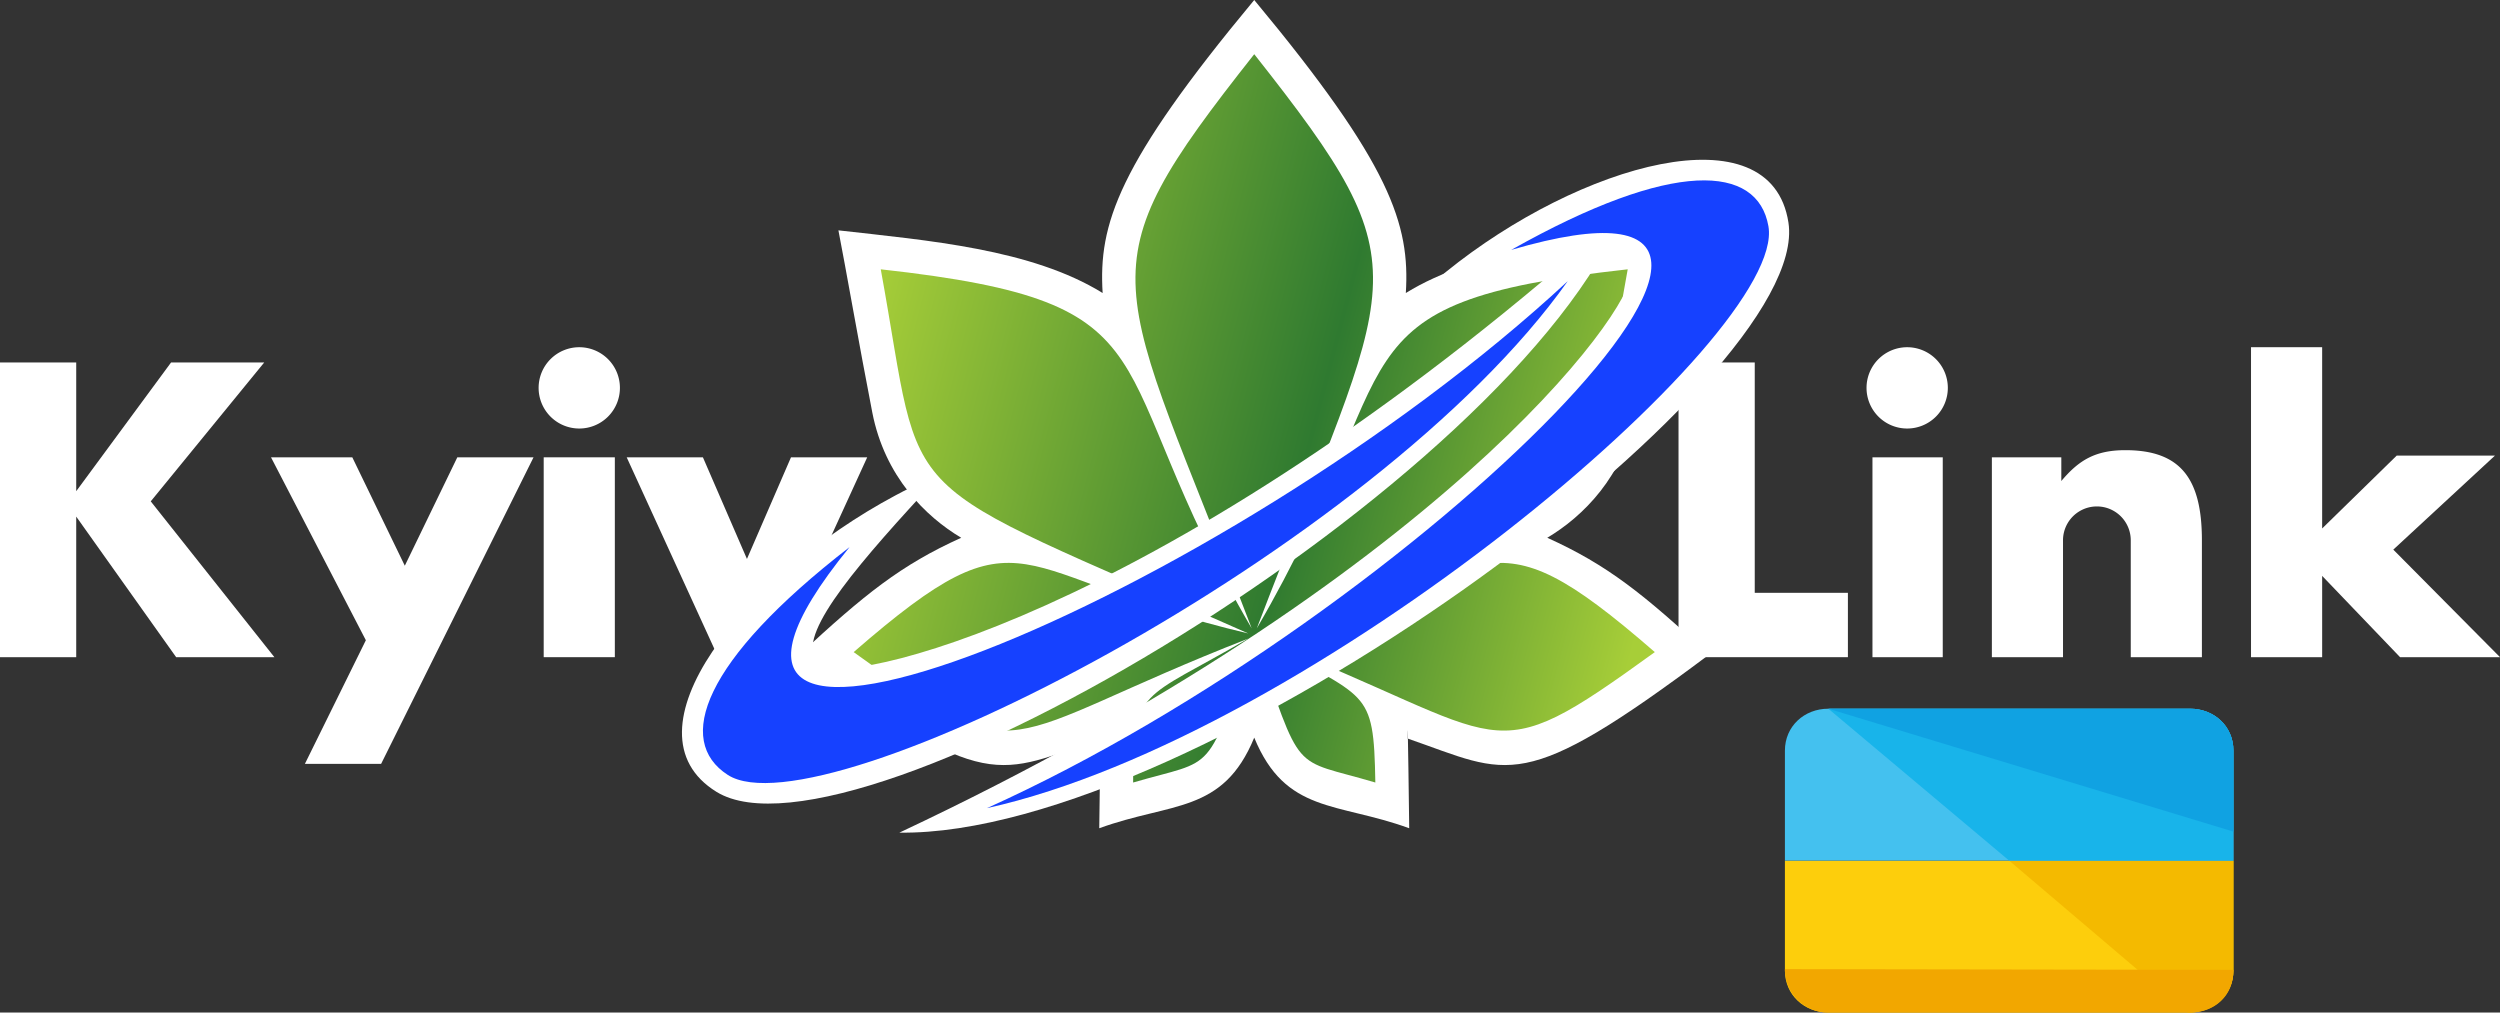
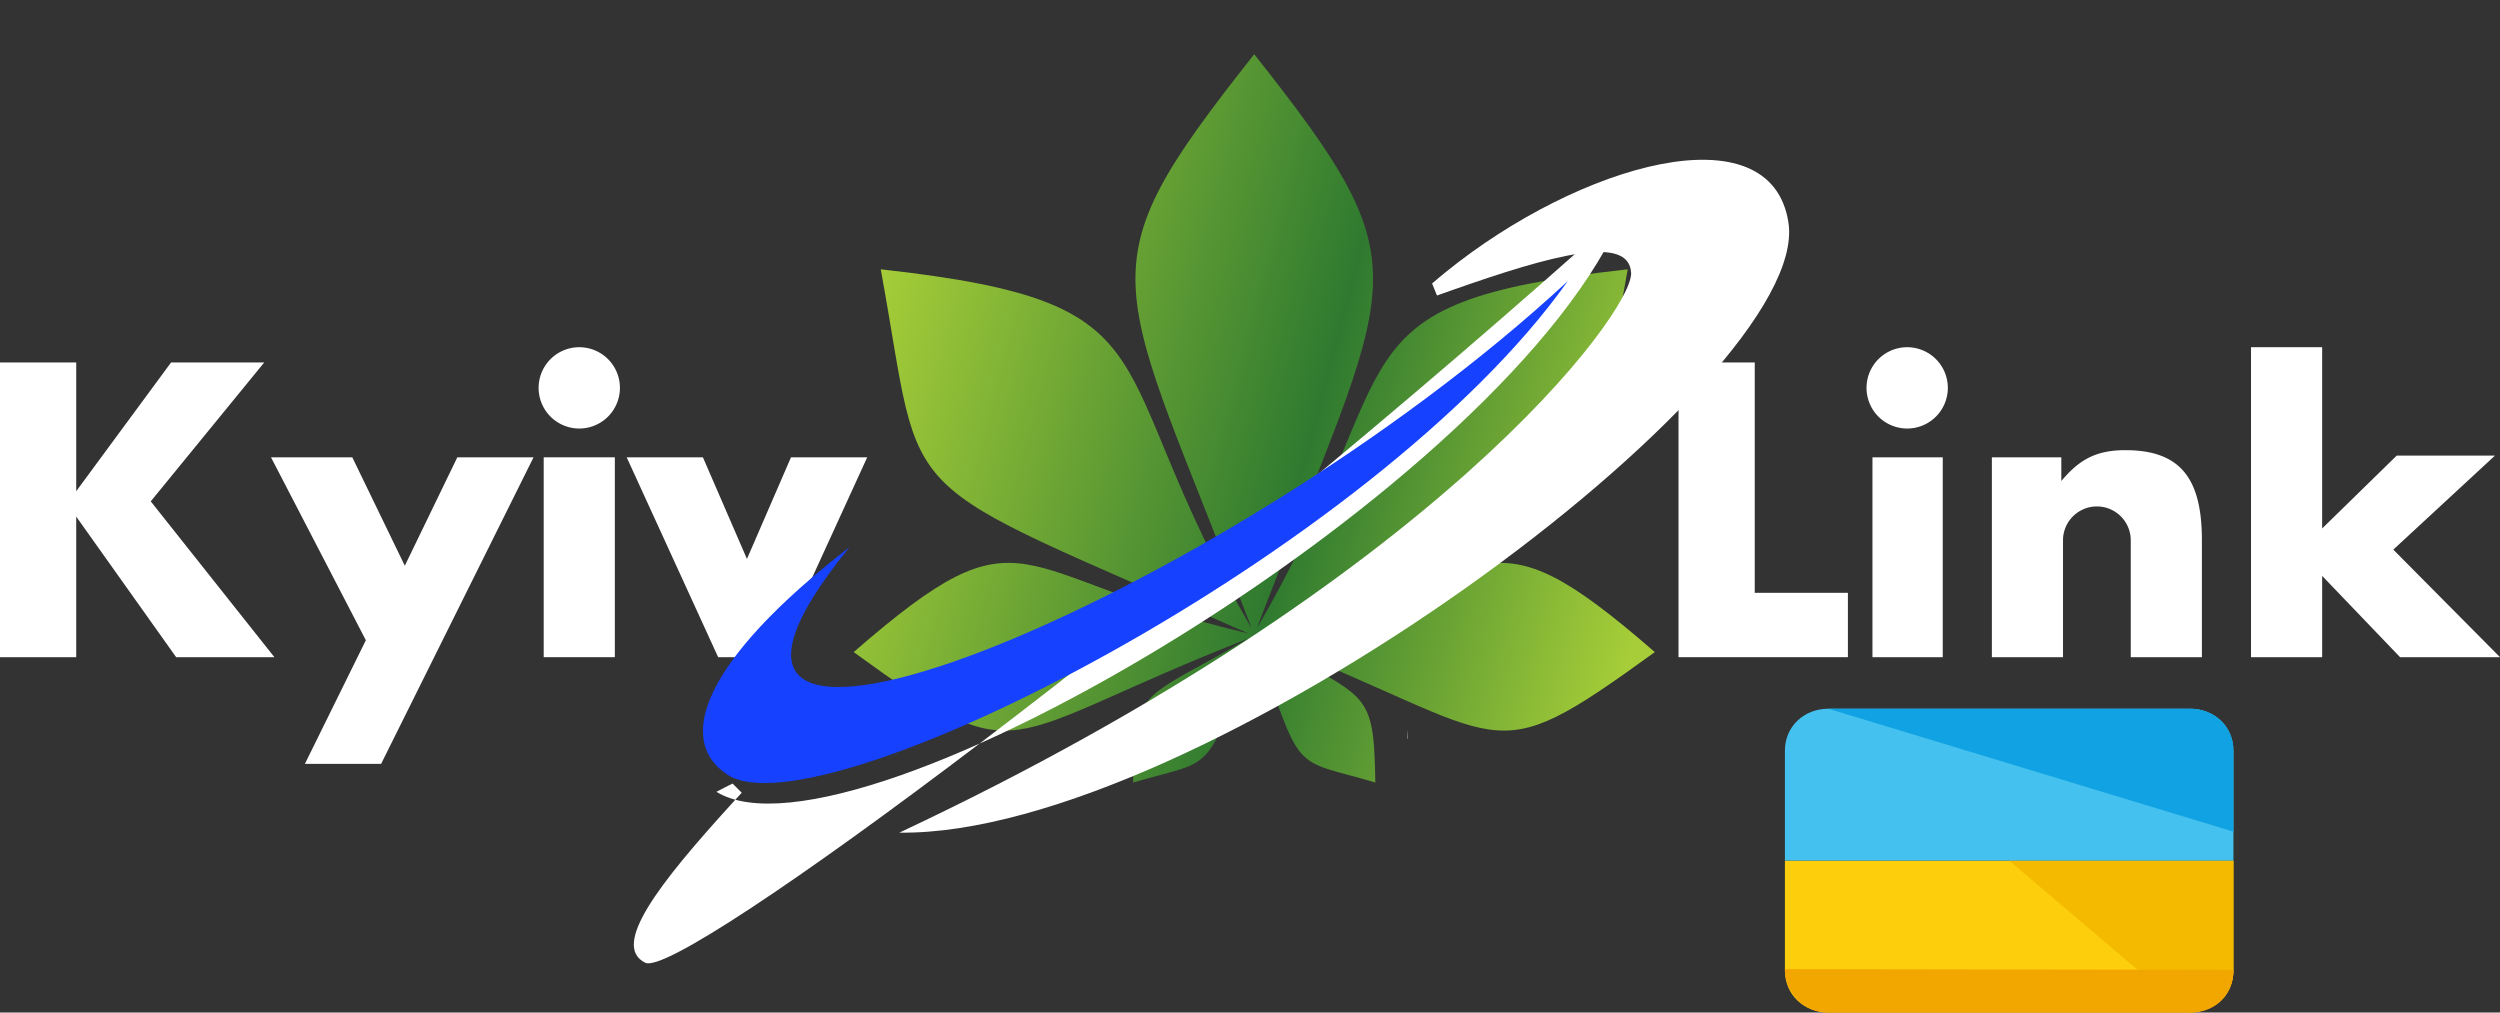
<svg xmlns="http://www.w3.org/2000/svg" viewBox="0 0 1476 597.8">
  <rect x="0" y="0" width="1476" height="597.8" fill="#333333" stroke="none" />
  <defs>
    <style>.cls-1,.cls-3{fill:#fff;}.cls-2{fill:url(#Безымянный_градиент);}.cls-3{fill-rule:evenodd;}.cls-4{fill:#1641ff;}.cls-5{fill:#fdce0c;}.cls-6{fill:#f4ba00;}.cls-7{fill:#44c1ef;}.cls-8{fill:#18b4ea;}.cls-9{fill:#f2a700;}.cls-10{fill:#10a2e2;}</style>
    <linearGradient id="Безымянный_градиент" x1="507.65" y1="433.31" x2="980.65" y2="308.81" gradientTransform="matrix(1, 0, 0, -1, 0, 649.43)" gradientUnits="userSpaceOnUse">
      <stop offset="0" stop-color="#a7ce38" />
      <stop offset="0.56" stop-color="#2f7a30" />
      <stop offset="1" stop-color="#a7ce38" />
    </linearGradient>
  </defs>
  <g id="Слой_1" data-name="Слой 1">
    <path class="cls-1" d="M831.23,457.08,831,457C831,452.16,831.06,449.25,831.23,457.08Z" transform="translate(0 -21)" />
-     <path class="cls-1" d="M651,194c-42-26-103-31-156-37,4,20.33,12.5,69,20,107.5,7.37,37.85,31.5,61.5,52.5,74-35.5,16-57.1,33.4-95.5,69C583.36,490.9,589.48,478,649.77,457.08c.17-7.83.23-4.92.23-.08l-.23.08c-.15,7-.39,22.54-.77,52.92,42.5-15.5,73-8.5,91.5-53.5,18.5,45,49,38,91.5,53.5-.38-30.38-.62-45.93-.77-52.92L831,457c0-4.84.06-7.75.23.08C891.52,478,897.64,490.9,1009,407.5c-38.4-35.6-60-53-95.5-69,21-12.5,45.13-36.15,52.5-74,7.5-38.5,16-87.17,20-107.5-53,6-114,11-156,37,2.5-40.5-8.7-75.8-89.5-173C659.7,118.2,648.5,153.5,651,194Z" transform="translate(0 -21)" />
    <path class="cls-1" d="M321,291h42V409H321Z" transform="translate(0 -21)" />
    <path class="cls-1" d="M225,472l90-181H270l-31,64-31-64H160l56,108-36,73Z" transform="translate(0 -21)" />
    <path class="cls-1" d="M104,409h58L89,317l67-82H101L45,311V235H0V409H45V326Z" transform="translate(0 -21)" />
    <path class="cls-1" d="M366,250a24,24,0,1,1-24-24A24,24,0,0,1,366,250Z" transform="translate(0 -21)" />
    <path class="cls-1" d="M424,409,370,291h45l26,60,26-60h45L458,409Z" transform="translate(0 -21)" />
    <path class="cls-1" d="M1105.5,291H1147V409h-41.5Z" transform="translate(0 -21)" />
    <path class="cls-1" d="M1150,250a24,24,0,1,1-24-24A24,24,0,0,1,1150,250Z" transform="translate(0 -21)" />
    <path class="cls-1" d="M1091,409H991V235h45V371h55Z" transform="translate(0 -21)" />
    <path class="cls-1" d="M1176,409V291h41v14c10.32-12.27,20-18.22,37.81-18.22,32.69,0,45.19,16.89,45.19,53.22v69h-42V340a20,20,0,0,0-40,0v69Z" transform="translate(0 -21)" />
    <path class="cls-1" d="M1329,409V226h42V333l44-43h58l-60,55.5,63,63.5h-59l-46-48v48Z" transform="translate(0 -21)" />
    <path class="cls-2" d="M740.5,53C637,184,658,180,739,392c-92.5-158.5-38.5-192-219-212,26.5,145,1,119,217,215-142.5-33.5-129.5-79-233,11,101.5,73.5,82,51,233-8-63.5,37-68,28.56-68,85,49.5-14.5,42.5-2.5,71.5-86,29,83.5,21,71,71.5,86-1-57-4.5-48-68-85,151,59,131.5,81.5,233,8-103.5-90-90.5-44.5-233-11,216-96,190.5-70,217-215-180.5,20-126.5,53.5-219,212C823,180,844,184,740.5,53Z" transform="translate(0 -21)" />
-     <path class="cls-3" d="M959,145C893,307.5,504,538.5,423,488.5c-57.48-35.48,15.87-127,105.5-174.92q4.72-2.54,9.5-4.89l5.42,5.42q-3.2,3.48-6.29,6.89c-42.37,46.58-71.19,83.47-50.63,93.5S698.5,379,959,145Z" transform="translate(0 -21)" />
+     <path class="cls-3" d="M959,145C893,307.5,504,538.5,423,488.5q4.72-2.54,9.5-4.89l5.42,5.42q-3.2,3.48-6.29,6.89c-42.37,46.58-71.19,83.47-50.63,93.5S698.5,379,959,145Z" transform="translate(0 -21)" />
    <path class="cls-4" d="M925.58,187c-204.17,189.42-572.91,339.5-424,157-87.16,67.44-103,114.42-71.91,134.5C484.67,514,812.17,347,925.58,187Z" transform="translate(0 -21)" />
    <path class="cls-3" d="M531,512.59C706.38,515,1070.46,246.4,1055.89,152.34c-10.34-66.76-123.16-34.75-202.18,29.18q-4.17,3.36-8.2,6.85l2.89,7.1,8.79-3.12c59.39-20.92,104.58-33.13,105.83-10.28S847.88,363.58,531,512.59Z" transform="translate(0 -21)" />
-     <path class="cls-4" d="M582.69,498.13C836.6,383.68,1118.25,102.32,892.21,168.55c96-54.08,145.47-50.43,151.87-14C1055.4,219.07,774.2,455.86,582.69,498.13Z" transform="translate(0 -21)" />
    <path class="cls-5" d="M1053.81,529.11V594c0,14.52,11.54,24.77,25.63,24.77H1293c14.09,0,25.62-10.25,25.62-24.77V529.11Z" transform="translate(0 -21)" />
    <path class="cls-6" d="M1186.22,529.11l105.5,89.69c14.09,0,26.9-10.25,26.9-24.77V529.11Z" transform="translate(0 -21)" />
    <path class="cls-7" d="M1293,439.42H1079.44c-14.09,0-25.63,10.25-25.63,24.77v64.92h264.81V464.19C1318.62,449.67,1307.09,439.42,1293,439.42Z" transform="translate(0 -21)" />
-     <path class="cls-8" d="M1293,439.42H1079.44l106.78,89.69h132.4V464.19C1318.62,449.67,1307.09,439.42,1293,439.42Z" transform="translate(0 -21)" />
    <path class="cls-9" d="M1318.62,593.6c0,15.81-11.53,25.2-25.62,25.2H1079.44a25.43,25.43,0,0,1-25.63-25.62" transform="translate(0 -21)" />
    <path class="cls-10" d="M1079.44,439.42H1293c14.09,0,25.62,10.25,25.62,24.77V512" transform="translate(0 -21)" />
  </g>
</svg>